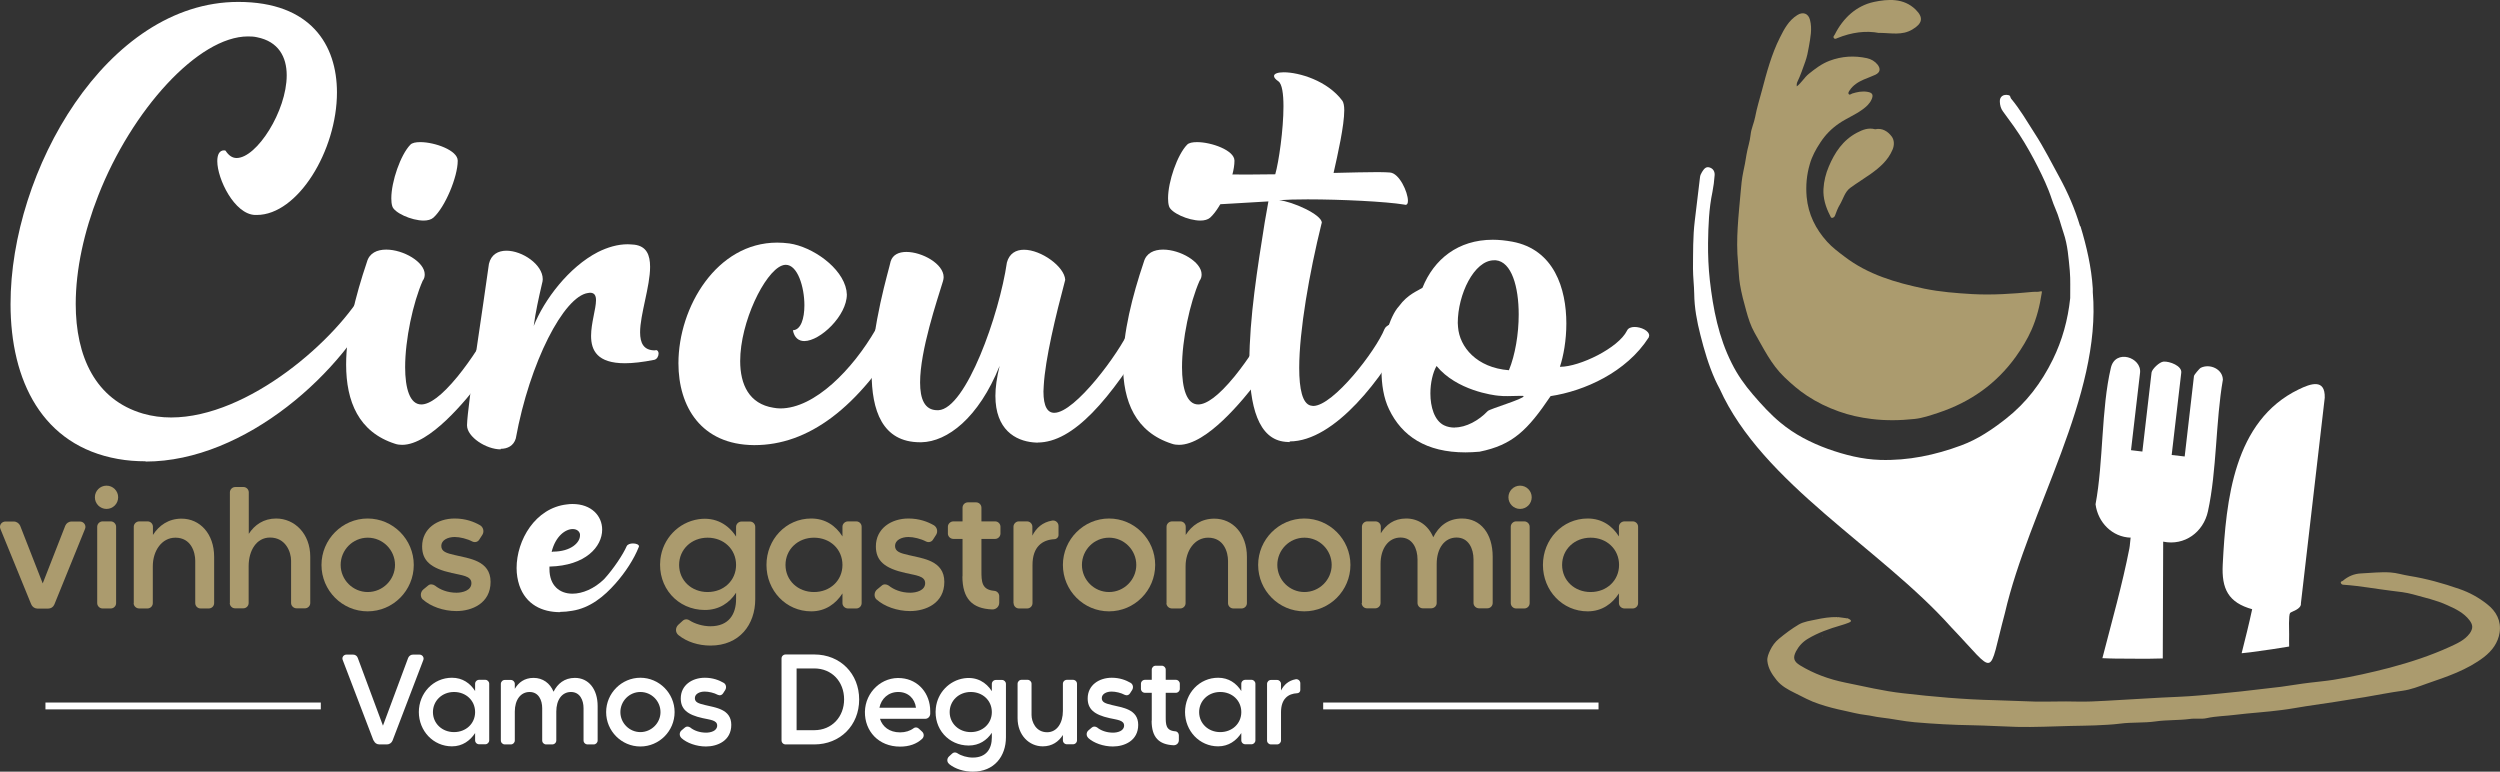
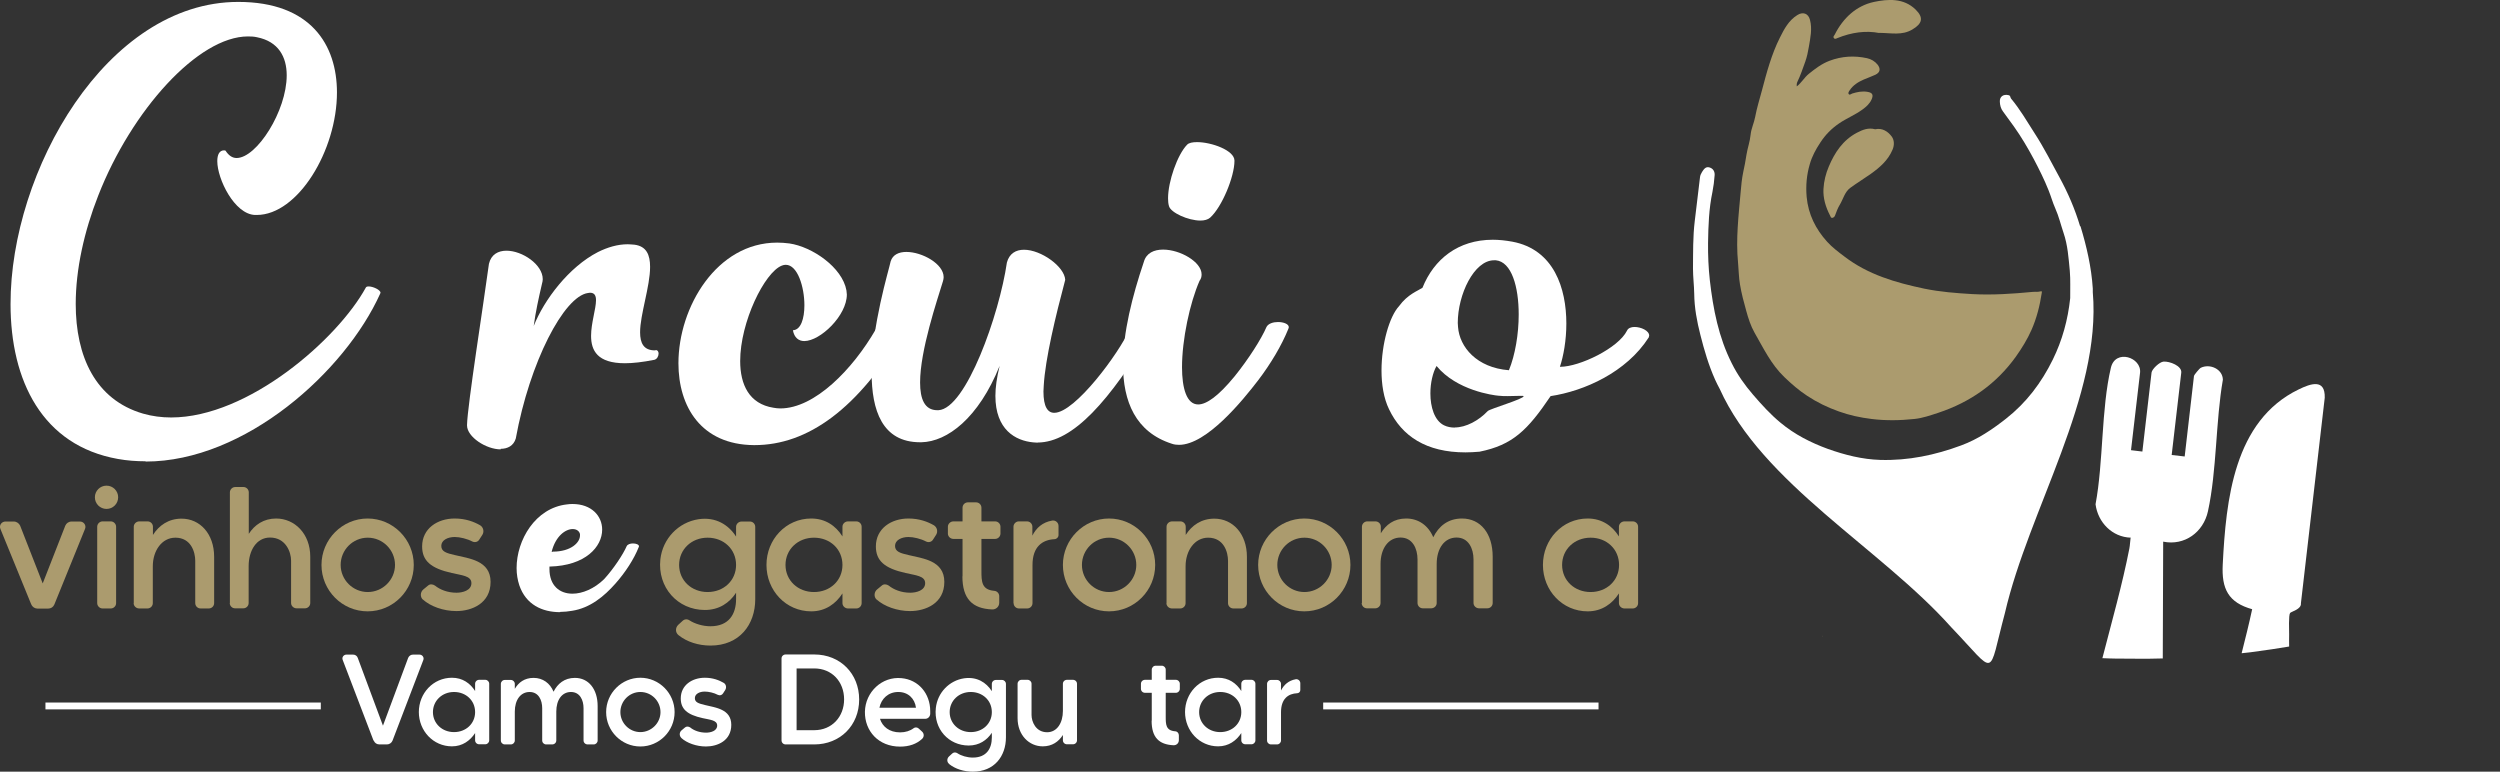
<svg xmlns="http://www.w3.org/2000/svg" id="Camada_2" data-name="Camada 2" viewBox="0 0 182.59 56.36">
  <rect x="0" y="0" width="182.59" height="56.36" fill="#333333" stroke="none" />
  <defs>
    <style>      .cls-1 {        fill: #ab9b6e;      }      .cls-2 {        fill: #fff;      }      .cls-3 {        fill: #c1b48c;      }    </style>
  </defs>
  <g id="Camada_1-2" data-name="Camada 1">
    <g>
      <g>
-         <path class="cls-2" d="M29.38,32.49c-.18,0-.36-.02-.53-.08-2.65-.85-3.57-3.08-3.57-5.79,0-2.33.68-5,1.52-7.49.18-.65.74-.9,1.41-.9,1.25,0,2.81.9,2.81,1.81,0,.16-.03.31-.15.47-.71,1.62-1.28,4.29-1.28,6.31,0,1.54.34,2.72,1.18,2.72.6,0,1.47-.6,2.65-2.04,1.02-1.26,1.97-2.75,2.34-3.62.13-.25.49-.36.84-.36.41,0,.79.14.79.38l-.03.11c-.49,1.21-1.28,2.55-2.22,3.78-1.1,1.43-3.74,4.7-5.77,4.7ZM30.95,16.11c-.91,0-2.17-.58-2.3-1.05-.05-.16-.07-.35-.07-.57,0-1.24.68-3.19,1.39-3.92.13-.14.4-.19.73-.19,1.05,0,2.73.6,2.73,1.35v.02c0,1.15-.91,3.37-1.78,4.15-.16.14-.42.21-.71.21Z" />
        <path class="cls-2" d="M36.57,32.82c-1.07,0-2.46-.91-2.46-1.75v-.03c.03-1.42,1.21-8.87,1.6-11.77.16-.69.68-.96,1.28-.96,1.16,0,2.65,1.01,2.65,2.08,0,.11-.02.2-.05.31-.27,1.16-.47,2.08-.61,3.11.76-1.92,2.57-4.31,4.69-5.4.7-.35,1.44-.57,2.17-.57.16,0,.32.02.49.03.89.11,1.15.75,1.15,1.62,0,1.43-.73,3.48-.73,4.78,0,.79.26,1.32,1.08,1.32l.08-.02c.13,0,.19.13.19.25,0,.19-.11.41-.31.46-.86.17-1.57.25-2.15.25-2.01,0-2.47-.93-2.47-2,0-.93.36-1.98.36-2.6,0-.33-.1-.55-.44-.55l-.15.02c-1.75.25-4.25,5.03-5.27,10.63-.16.53-.6.75-1.1.75Z" />
        <path class="cls-2" d="M55.13,32.51h-.06c-3.87-.03-5.52-2.82-5.52-5.98,0-4.11,2.8-8.81,7.21-8.81.29,0,.58.02.89.06,1.67.24,3.87,1.75,4.17,3.43l.03.3c0,1.54-1.94,3.4-3.11,3.4-.4,0-.73-.24-.83-.79.58-.02.84-.85.84-1.82,0-1.35-.5-2.96-1.36-2.96-.1,0-.19.02-.29.06-1.26.49-3.04,4.12-3.04,6.97,0,1.71.65,3.13,2.43,3.41.16.03.34.05.5.05,2.52,0,5.29-2.86,6.97-5.77.19-.35.73-.5,1.21-.5s.91.16.91.42c0,.06-.02.13-.05.19-3.36,5.71-7.05,8.34-10.92,8.34Z" />
        <path class="cls-2" d="M75.78,32.33l-.31-.02c-1.31-.12-2.77-.93-2.77-3.4,0-.61.1-1.34.31-2.19-1.54,3.82-3.83,5.54-5.71,5.58h-.1c-2.77,0-3.54-2.34-3.54-5.08,0-3.43,1.25-7.46,1.39-8.13.15-.49.6-.69,1.15-.69,1.15,0,2.72.87,2.72,1.84,0,.09-.02.2-.05.3-.42,1.38-1.67,5.05-1.67,7.39,0,1.2.32,2.03,1.26,2.03h.08c2.02-.11,4.45-7,5-10.79.18-.66.66-.93,1.25-.93,1.25,0,2.96,1.23,3.01,2.2-.7,2.63-1.46,5.77-1.57,7.74l-.02.41c0,1.12.31,1.56.79,1.56,1.52,0,4.74-4.37,5.5-6.09.13-.25.49-.36.84-.36.39,0,.78.14.78.39l-.03.11c-3.02,5.03-5.71,8.12-8.31,8.12Z" />
        <path class="cls-2" d="M86.12,32.49c-.18,0-.36-.02-.53-.08-2.65-.85-3.57-3.08-3.57-5.79,0-2.33.68-5,1.52-7.49.18-.65.74-.9,1.41-.9,1.25,0,2.81.9,2.81,1.81,0,.16-.03.31-.15.47-.71,1.62-1.28,4.29-1.28,6.31,0,1.54.34,2.72,1.18,2.72.6,0,1.47-.6,2.65-2.04,1.02-1.26,1.97-2.75,2.34-3.62.13-.25.49-.36.84-.36.4,0,.79.14.79.38l-.03.11c-.49,1.21-1.28,2.55-2.22,3.78-1.1,1.43-3.74,4.7-5.77,4.7ZM87.68,16.11c-.91,0-2.17-.58-2.3-1.05-.05-.16-.07-.35-.07-.57,0-1.24.68-3.19,1.39-3.92.13-.14.4-.19.73-.19,1.05,0,2.73.6,2.73,1.35v.02c0,1.15-.91,3.37-1.78,4.15-.16.14-.42.21-.71.21Z" />
-         <path class="cls-2" d="M94.2,32.29l-.31-.02c-1.99-.17-2.64-2.6-2.64-5.82s.6-6.94,1.12-10.21l.27-1.53c-1.68.09-3.8.24-4.53.25-.6,0-1.33-1.46-1.33-2.16,0-.21.07-.35.23-.35.05,0,.11.02.18.05.47.19,1.96.25,3.8.25l2.15-.02c.26-.9.6-3.27.6-4.96,0-.91-.1-1.64-.37-1.83-.23-.16-.32-.28-.32-.39,0-.17.28-.27.71-.27,1.1,0,3.19.6,4.29,2.09.08.13.13.36.13.68,0,1.12-.47,3.21-.78,4.58,1.28-.03,2.46-.06,3.25-.06.42,0,.73.02.87.03.68.05,1.31,1.43,1.31,2.06,0,.19-.05.3-.18.3l-.1-.02c-1.34-.22-4.59-.38-7.04-.38-.82,0-1.55.02-2.09.06.94.09,3.12,1.04,3.12,1.65l-.02.06c-.89,3.6-1.63,7.83-1.63,10.54,0,1.56.24,2.6.83,2.75l.19.03c1.47,0,4.58-4.04,5.21-5.62.13-.31.7-.49,1.17-.49.34,0,.63.09.63.31,0,.05-.02.11-.06.19-1.83,3.57-5.39,8.2-8.67,8.2Z" />
        <path class="cls-2" d="M107.03,33.04c-2.86,0-4.64-1.18-5.58-3.15-.39-.8-.55-1.81-.55-2.83,0-1.95.58-3.95,1.28-4.7.63-.87,1.38-1.12,1.71-1.34.84-2.09,2.6-3.51,5.14-3.51.45,0,.92.05,1.42.14,3.06.57,3.95,3.43,3.95,5.98,0,1.23-.21,2.38-.47,3.16h.02c1.42,0,4.25-1.37,4.88-2.64.08-.19.31-.27.55-.27.47,0,1.07.27,1.07.63l-.03.13c-1.63,2.55-4.71,3.92-7.17,4.29-1.68,2.49-2.77,3.57-5.19,4.06-.36.03-.71.05-1.04.05ZM106.25,31.22c.82,0,1.75-.5,2.41-1.2.16-.16,2.62-.88,2.62-1.08,0-.03-.08-.03-.21-.03l-.94.02c-.23,0-.47,0-.7-.03-.36-.03-3.04-.38-4.51-2.17-.27.47-.45,1.23-.45,2,0,.99.29,1.98.99,2.33.24.12.52.17.79.17ZM110.21,27.03c.45-1.1.71-2.63.71-4.06,0-2.03-.52-3.85-1.67-3.96h-.13c-1.46,0-2.65,2.5-2.65,4.58l.02.3c.11,1.45,1.36,2.97,3.72,3.15Z" />
      </g>
      <path class="cls-2" d="M10.63,33.69c-.68,0-1.36-.05-2.02-.17-5.52-.98-7.84-5.71-7.84-11.31C.76,12.5,7.78.14,17.4.14c5.31,0,7.21,3.15,7.21,6.61,0,4.25-2.86,8.95-5.86,8.95h-.13c-1.5-.06-2.75-2.63-2.75-3.93,0-.47.15-.79.5-.79l.1.02c.23.36.5.54.81.54,1.47,0,3.66-3.43,3.66-6.04,0-1.34-.6-2.47-2.17-2.78-.21-.05-.44-.06-.66-.06-3.62,0-8.48,5.36-10.93,11.61-1.04,2.64-1.65,5.41-1.65,7.93,0,3.81,1.42,6.99,4.92,8.01.66.19,1.36.28,2.05.28,5.63,0,12.15-5.71,14.22-9.49.03-.06.11-.08.21-.08.31,0,.86.25.86.46l-.02.06c-2.56,5.69-9.87,12.27-17.14,12.27Z" />
    </g>
    <g>
      <g>
        <path class="cls-1" d="M2.28,44.14L.03,38.63c-.11-.27.09-.54.37-.54h.61c.2,0,.38.13.46.3l1.65,4.22,1.65-4.22c.08-.18.25-.3.46-.3h.61c.28,0,.48.28.37.54l-2.24,5.52c-.08.19-.25.3-.46.3h-.76c-.2,0-.38-.11-.46-.3Z" />
        <path class="cls-1" d="M6.93,36.32c0-.47.38-.85.85-.85s.85.38.85.85-.38.85-.85.85-.85-.38-.85-.85ZM7.1,44.05v-5.58c0-.21.18-.39.39-.39h.6c.21,0,.39.18.39.39v5.58c0,.22-.18.39-.39.39h-.6c-.21,0-.39-.18-.39-.39Z" />
        <path class="cls-1" d="M9.77,44.05v-5.58c0-.21.18-.39.41-.39h.6c.22,0,.39.18.39.39v.6c.44-.69,1.13-1.19,2.09-1.19,1.34,0,2.38,1.1,2.38,2.79v3.38c0,.22-.18.39-.39.39h-.6c-.22,0-.39-.18-.39-.39v-3.09c0-.63-.3-1.69-1.45-1.69-.99,0-1.65.95-1.65,2.09v2.69c0,.22-.18.39-.39.39h-.6c-.23,0-.41-.18-.41-.39Z" />
        <path class="cls-1" d="M16.79,44.05v-8.09c0-.21.18-.39.39-.39h.6c.22,0,.39.18.39.39v3.03c.42-.65,1.08-1.12,2-1.12,1.34,0,2.49,1.1,2.49,2.79v3.38c0,.22-.18.39-.39.39h-.6c-.23,0-.41-.18-.41-.39v-3.09c0-.63-.39-1.69-1.54-1.69-.99,0-1.56.95-1.56,2.09v2.69c0,.22-.18.39-.39.39h-.6c-.22,0-.39-.18-.39-.39Z" />
        <path class="cls-1" d="M23.48,41.26c0-1.86,1.52-3.39,3.37-3.39s3.37,1.52,3.37,3.39-1.51,3.39-3.37,3.39-3.37-1.52-3.37-3.39ZM28.85,41.26c0-1.09-.89-1.99-1.99-1.99s-1.98.9-1.98,1.99.89,1.98,1.98,1.98,1.99-.89,1.99-1.98Z" />
        <path class="cls-1" d="M30.89,43.8c-.22-.2-.2-.56.03-.75l.34-.28c.14-.13.35-.11.51,0,.36.29.91.52,1.57.52.44,0,1.09-.16,1.09-.7s-.72-.57-1.43-.74c-1.54-.34-2.17-.9-2.17-1.94,0-1.31,1.12-2.04,2.38-2.04.8,0,1.41.24,1.85.49.24.14.32.46.17.7l-.22.34c-.1.18-.32.24-.51.15-.38-.2-.91-.33-1.29-.33-.51,0-.98.23-.98.65s.38.53.99.67c1.03.25,2.61.39,2.61,1.96s-1.37,2.13-2.5,2.13c-.94,0-1.89-.34-2.45-.85Z" />
        <path class="cls-1" d="M49.56,46.39c-.24-.18-.25-.53-.03-.75l.33-.3c.14-.13.34-.14.5-.03.38.25.98.43,1.52.43,1.36,0,1.88-.89,1.88-1.99v-.46c-.48.74-1.24,1.26-2.28,1.26-1.99,0-3.47-1.65-3.25-3.7.17-1.51,1.32-2.71,2.8-2.93,1.25-.18,2.18.41,2.73,1.27v-.71c0-.21.18-.39.41-.39h.6c.22,0,.39.18.39.39v5.28c0,1.86-1.15,3.39-3.27,3.39-.88,0-1.72-.27-2.32-.75ZM53.76,41.26c0-1.15-.9-1.99-2.08-1.99s-2.08.86-2.08,1.99.9,1.98,2.08,1.98,2.08-.84,2.08-1.98Z" />
        <path class="cls-1" d="M55.98,41.26c0-1.86,1.42-3.39,3.27-3.39,1.04,0,1.8.54,2.28,1.31v-.71c0-.21.18-.39.41-.39h.6c.22,0,.39.18.39.39v5.58c0,.22-.18.39-.39.39h-.6c-.23,0-.41-.18-.41-.39v-.71c-.48.75-1.24,1.31-2.28,1.31-1.85,0-3.27-1.52-3.27-3.39ZM61.53,41.26c0-1.15-.9-1.99-2.08-1.99s-2.08.86-2.08,1.99.9,1.98,2.08,1.98,2.08-.84,2.08-1.98Z" />
        <path class="cls-1" d="M64.03,43.8c-.22-.2-.2-.56.03-.75l.34-.28c.14-.13.35-.11.51,0,.36.29.91.52,1.57.52.44,0,1.09-.16,1.09-.7s-.72-.57-1.43-.74c-1.54-.34-2.17-.9-2.17-1.94,0-1.31,1.12-2.04,2.38-2.04.8,0,1.41.24,1.85.49.24.14.32.46.17.7l-.22.34c-.1.18-.32.24-.51.15-.38-.2-.91-.33-1.29-.33-.51,0-.98.23-.98.65s.38.53.99.67c1.03.25,2.61.39,2.61,1.96s-1.37,2.13-2.5,2.13c-.94,0-1.89-.34-2.45-.85Z" />
        <path class="cls-1" d="M70.3,42.1v-2.74h-.66c-.23,0-.41-.18-.41-.39v-.5c0-.21.18-.39.41-.39h.66v-1c0-.22.18-.39.39-.39h.6c.22,0,.39.18.39.39v1h1c.22,0,.39.18.39.39v.5c0,.21-.18.39-.39.39h-1v2.33c0,.77.01,1.38.92,1.46.22.01.38.19.38.39v.48c0,.29-.24.51-.53.49-1.43-.06-2.16-.77-2.16-2.42Z" />
        <path class="cls-1" d="M74.02,44.05v-5.58c0-.21.18-.39.39-.39h.6c.22,0,.39.18.39.39v.65c.28-.56.74-.98,1.45-1.1.24-.04.46.15.46.39v.67c0,.16-.13.29-.29.3-.89.04-1.61.55-1.61,1.88v2.79c0,.22-.18.39-.39.39h-.6c-.22,0-.39-.18-.39-.39Z" />
        <path class="cls-1" d="M77.63,41.26c0-1.86,1.52-3.39,3.37-3.39s3.37,1.52,3.37,3.39-1.51,3.39-3.37,3.39-3.37-1.52-3.37-3.39ZM82.99,41.26c0-1.09-.89-1.99-1.99-1.99s-1.98.9-1.98,1.99.89,1.98,1.98,1.98,1.99-.89,1.99-1.98Z" />
        <path class="cls-1" d="M85.2,44.05v-5.58c0-.21.18-.39.41-.39h.6c.22,0,.39.18.39.39v.6c.44-.69,1.13-1.19,2.09-1.19,1.34,0,2.38,1.1,2.38,2.79v3.38c0,.22-.18.39-.39.39h-.6c-.22,0-.39-.18-.39-.39v-3.09c0-.63-.3-1.69-1.45-1.69-.99,0-1.65.95-1.65,2.09v2.69c0,.22-.18.39-.39.39h-.6c-.23,0-.41-.18-.41-.39Z" />
        <path class="cls-1" d="M91.89,41.26c0-1.86,1.52-3.39,3.37-3.39s3.37,1.52,3.37,3.39-1.51,3.39-3.37,3.39-3.37-1.52-3.37-3.39ZM97.26,41.26c0-1.09-.89-1.99-1.99-1.99s-1.98.9-1.98,1.99.89,1.98,1.98,1.98,1.99-.89,1.99-1.98Z" />
        <path class="cls-1" d="M99.47,44.05v-5.58c0-.21.18-.39.39-.39h.6c.22,0,.39.18.39.39v.48c.37-.62.95-1.08,1.85-1.08s1.62.51,1.98,1.37c.39-.79,1.06-1.37,2.1-1.37,1.36,0,2.24,1.1,2.24,2.79v3.38c0,.22-.18.39-.39.39h-.6c-.23,0-.41-.18-.41-.39v-3.18c0-.79-.36-1.6-1.24-1.6s-1.45.79-1.45,1.93v2.85c0,.22-.18.39-.41.39h-.6c-.22,0-.39-.18-.39-.39v-3.18c0-.79-.36-1.6-1.24-1.6s-1.46.79-1.46,1.93v2.85c0,.22-.18.39-.39.39h-.6c-.22,0-.39-.18-.39-.39Z" />
-         <path class="cls-1" d="M110.17,36.32c0-.47.38-.85.85-.85s.85.38.85.85-.38.85-.85.85-.85-.38-.85-.85ZM110.34,44.05v-5.58c0-.21.18-.39.39-.39h.6c.21,0,.39.18.39.39v5.58c0,.22-.18.39-.39.39h-.6c-.21,0-.39-.18-.39-.39Z" />
        <path class="cls-1" d="M112.69,41.26c0-1.86,1.42-3.39,3.27-3.39,1.04,0,1.8.54,2.28,1.31v-.71c0-.21.18-.39.41-.39h.6c.22,0,.39.18.39.39v5.58c0,.22-.18.39-.39.39h-.6c-.23,0-.41-.18-.41-.39v-.71c-.48.75-1.24,1.31-2.28,1.31-1.85,0-3.27-1.52-3.27-3.39ZM118.25,41.26c0-1.15-.9-1.99-2.08-1.99s-2.08.86-2.08,1.99.9,1.98,2.08,1.98,2.08-.84,2.08-1.98Z" />
      </g>
      <path class="cls-2" d="M40.91,44.71c-1.31,0-2.5-.55-2.98-1.96-.13-.39-.2-.82-.2-1.26,0-2.05,1.37-4.39,3.67-4.65.14-.02.28-.03.41-.03,1.4,0,2.17.88,2.17,1.87,0,1.24-1.2,2.64-3.85,2.7v.18c0,1.21.74,1.8,1.68,1.8.73,0,1.59-.36,2.31-1.06.69-.75,1.4-1.83,1.65-2.41.07-.14.27-.2.46-.2.22,0,.44.08.44.21l-.02.06c-.34.86-.97,1.84-1.7,2.66-.83.94-1.86,1.79-3.17,1.99-.29.05-.58.08-.86.08ZM40.37,40.29c1.35,0,1.99-.68,1.99-1.17,0-.04,0-.08,0-.11-.05-.23-.26-.37-.53-.37-.52,0-1.25.5-1.54,1.66h.09Z" />
    </g>
    <g>
      <path class="cls-2" d="M27.28,54.09l-2.25-5.89c-.08-.19.07-.39.27-.39h.49c.15,0,.29.09.34.24l1.84,4.95,1.84-4.95c.06-.14.19-.24.35-.24h.48c.21,0,.35.21.28.39l-2.25,5.89c-.07.17-.23.28-.41.28h-.55c-.19,0-.35-.11-.41-.28Z" />
      <path class="cls-2" d="M30.59,52.01c0-1.38,1.05-2.51,2.42-2.51.77,0,1.33.4,1.69.97v-.53c0-.16.13-.29.3-.29h.44c.16,0,.29.13.29.29v4.13c0,.16-.13.29-.29.29h-.44c-.17,0-.3-.13-.3-.29v-.53c-.36.55-.92.97-1.69.97-1.37,0-2.42-1.13-2.42-2.51ZM34.7,52.01c0-.85-.67-1.47-1.54-1.47s-1.54.64-1.54,1.47.67,1.46,1.54,1.46,1.54-.62,1.54-1.46Z" />
      <path class="cls-2" d="M36.58,54.08v-4.13c0-.16.13-.29.29-.29h.44c.16,0,.29.13.29.29v.36c.27-.46.7-.8,1.37-.8s1.2.38,1.46,1.01c.29-.58.79-1.01,1.56-1.01,1,0,1.66.82,1.66,2.06v2.51c0,.16-.13.29-.29.29h-.44c-.17,0-.3-.13-.3-.29v-2.36c0-.58-.26-1.18-.92-1.18s-1.07.58-1.07,1.43v2.11c0,.16-.13.29-.3.29h-.44c-.16,0-.29-.13-.29-.29v-2.36c0-.58-.26-1.18-.92-1.18s-1.08.58-1.08,1.43v2.11c0,.16-.13.29-.29.29h-.44c-.16,0-.29-.13-.29-.29Z" />
      <path class="cls-2" d="M44.27,52.01c0-1.38,1.13-2.51,2.5-2.51s2.5,1.13,2.5,2.51-1.12,2.51-2.5,2.51-2.5-1.13-2.5-2.51ZM48.24,52.01c0-.81-.66-1.47-1.47-1.47s-1.46.67-1.46,1.47.66,1.46,1.46,1.46,1.47-.66,1.47-1.46Z" />
      <path class="cls-2" d="M49.76,53.89c-.16-.15-.15-.41.02-.55l.25-.21c.1-.09.26-.08.38,0,.26.22.68.38,1.16.38.33,0,.81-.12.81-.52s-.54-.42-1.06-.54c-1.14-.25-1.6-.67-1.6-1.44,0-.97.83-1.51,1.76-1.51.59,0,1.04.18,1.37.37.18.1.23.34.12.52l-.16.25c-.08.13-.23.18-.38.11-.28-.15-.67-.24-.96-.24-.38,0-.72.17-.72.48s.28.39.73.5c.76.19,1.93.29,1.93,1.45s-1.01,1.58-1.85,1.58c-.69,0-1.4-.25-1.81-.63Z" />
      <path class="cls-2" d="M57.08,54.07v-5.98c0-.16.13-.29.3-.29h2.09c1.9,0,3.28,1.4,3.28,3.29s-1.39,3.28-3.28,3.28h-2.09c-.17,0-.3-.13-.3-.3ZM61.65,51.08c0-1.29-.89-2.26-2.18-2.26h-1.29v4.51h1.29c1.29,0,2.18-.98,2.18-2.25Z" />
      <path class="cls-2" d="M63.17,51.98c.03-1.44,1.25-2.59,2.67-2.45,1.24.11,2.1,1.12,2.1,2.41,0,.08,0,.14,0,.21-.02.2-.17.35-.37.35h-3.3c.18.57.68.99,1.47.99.39,0,.73-.11.98-.3.11-.09.27-.08.38.02l.24.22c.16.14.17.39,0,.54-.4.37-.94.56-1.6.56-1.59,0-2.59-1.15-2.57-2.54ZM65.6,50.54c-.72,0-1.24.49-1.37,1.15h2.67c-.09-.68-.58-1.15-1.29-1.15Z" />
      <path class="cls-2" d="M69.33,55.8c-.18-.13-.19-.39-.02-.55l.24-.22c.1-.09.25-.1.37-.02.28.19.72.32,1.13.32,1,0,1.39-.66,1.39-1.47v-.34c-.36.54-.92.93-1.69.93-1.47,0-2.57-1.22-2.4-2.74.12-1.12.98-2.01,2.07-2.17.93-.13,1.61.3,2.02.94v-.53c0-.16.13-.29.3-.29h.44c.16,0,.29.13.29.29v3.9c0,1.38-.85,2.51-2.42,2.51-.65,0-1.28-.2-1.72-.55ZM72.44,52.01c0-.85-.67-1.47-1.54-1.47s-1.54.64-1.54,1.47.67,1.46,1.54,1.46,1.54-.62,1.54-1.46Z" />
      <path class="cls-2" d="M74.32,52.45v-2.51c0-.16.13-.29.29-.29h.44c.16,0,.29.13.29.29v2.28c0,.48.3,1.26,1.14,1.26.73,0,1.15-.7,1.15-1.55v-1.99c0-.16.13-.29.3-.29h.43c.17,0,.3.13.3.29v4.13c0,.16-.13.29-.3.29h-.43c-.17,0-.3-.13-.3-.29v-.39c-.31.49-.79.83-1.47.83-1,0-1.84-.82-1.84-2.06Z" />
-       <path class="cls-2" d="M79.48,53.89c-.16-.15-.15-.41.02-.55l.25-.21c.1-.09.26-.08.38,0,.26.22.68.38,1.16.38.33,0,.81-.12.81-.52s-.54-.42-1.06-.54c-1.14-.25-1.6-.67-1.6-1.44,0-.97.83-1.51,1.76-1.51.59,0,1.04.18,1.37.37.18.1.23.34.12.52l-.16.25c-.08.13-.23.18-.38.11-.28-.15-.67-.24-.96-.24-.38,0-.72.17-.72.48s.28.39.73.5c.76.19,1.93.29,1.93,1.45s-1.01,1.58-1.85,1.58c-.69,0-1.4-.25-1.81-.63Z" />
      <path class="cls-2" d="M84.12,52.63v-2.03h-.49c-.17,0-.3-.13-.3-.29v-.37c0-.16.13-.29.3-.29h.49v-.74c0-.16.13-.29.29-.29h.44c.16,0,.29.13.29.29v.74h.74c.16,0,.29.13.29.29v.37c0,.16-.13.29-.29.29h-.74v1.73c0,.57,0,1.02.68,1.08.16,0,.28.14.28.29v.36c0,.22-.18.38-.39.37-1.06-.05-1.6-.57-1.6-1.79Z" />
      <path class="cls-2" d="M86.55,52.01c0-1.38,1.05-2.51,2.42-2.51.77,0,1.33.4,1.69.97v-.53c0-.16.13-.29.3-.29h.44c.16,0,.29.13.29.29v4.13c0,.16-.13.29-.29.29h-.44c-.17,0-.3-.13-.3-.29v-.53c-.36.55-.92.97-1.69.97-1.37,0-2.42-1.13-2.42-2.51ZM90.66,52.01c0-.85-.67-1.47-1.54-1.47s-1.54.64-1.54,1.47.67,1.46,1.54,1.46,1.54-.62,1.54-1.46Z" />
      <path class="cls-2" d="M92.54,54.08v-4.13c0-.16.13-.29.29-.29h.44c.16,0,.29.13.29.29v.48c.21-.41.54-.72,1.07-.82.18-.03.34.11.34.29v.5c0,.12-.09.22-.22.23-.66.03-1.19.4-1.19,1.39v2.06c0,.16-.13.29-.29.29h-.44c-.16,0-.29-.13-.29-.29Z" />
    </g>
    <g>
      <rect class="cls-2" x="3.32" y="51.31" width="20.11" height=".5" />
      <rect class="cls-2" x="96.64" y="51.31" width="20.11" height=".5" />
    </g>
    <g>
      <path class="cls-3" d="M133.8,46.33h-.03s-.03,0-.03,0c.02,0,.04,0,.05,0Z" />
      <path class="cls-3" d="M133.15,46.44s-.03.04-.06.02c.02,0,.04-.01.06-.02Z" />
      <g>
        <path class="cls-2" d="M151.92,16.52c-.37-1.24-.88-2.43-1.51-3.58-.58-1.06-1.12-2.14-1.78-3.16-.56-.87-1.08-1.78-1.75-2.58-.07-.08-.02-.21-.18-.25-.38-.09-.66.1-.64.48.01.25.07.5.23.71.26.37.54.73.8,1.1.54.76,1.01,1.56,1.45,2.38.39.74.77,1.5,1.08,2.28.18.44.3.9.49,1.32.26.58.4,1.19.6,1.78.31.9.37,1.85.46,2.78.06.68.02,1.36.03,1.99-.17,1.6-.58,3.08-1.27,4.49-.83,1.69-1.93,3.15-3.42,4.32-1.01.79-2.05,1.5-3.27,1.95-1.91.71-3.87,1.12-5.91,1.06-1.32-.04-2.58-.36-3.82-.8-1.26-.46-2.44-1.06-3.47-1.92-.74-.61-1.38-1.32-2.01-2.05-.61-.71-1.14-1.46-1.55-2.29-.96-1.9-1.36-3.96-1.6-6.06-.1-.91-.14-1.83-.13-2.74.02-1.24.06-2.48.32-3.71.08-.4.13-.81.16-1.22.02-.26-.1-.49-.37-.57-.28-.09-.42.13-.55.33-.07.12-.14.25-.15.4-.13,1.06-.25,2.11-.38,3.17-.14,1.15-.12,2.32-.13,3.49,0,.62.08,1.22.09,1.83.01,1.03.2,2.03.45,3.01.28,1.11.6,2.21,1.08,3.28.1.22.21.44.33.66,3.12,6.93,11.77,11.65,16.9,17.4,3.4,3.55,2.65,3.75,3.93-1.02,1.74-7.54,7.07-15.84,6.42-23.44,0,0,0,0,0,0,0-.09,0-.17,0-.26-.1-1.56-.45-3.08-.9-4.56Z" />
-         <path class="cls-1" d="M134.87,45.13c.06.03.12.06.18.08.18.09.18.19,0,.26-.2.08-.41.15-.62.21-.83.24-1.65.53-2.4.98-.38.23-.66.54-.86.92-.24.47-.16.73.29,1.01,1.02.62,2.12,1.02,3.29,1.26,1.4.28,2.78.62,4.21.78,2.25.26,4.5.46,6.76.51.96.02,1.93.08,2.89.1,1.02.02,2.03-.03,3.05,0,.73.02,1.46-.02,2.19-.06,1.77-.09,3.53-.22,5.3-.29.98-.04,1.96-.14,2.93-.23.53-.05,1.06-.1,1.59-.16.98-.11,1.95-.22,2.93-.34.7-.09,1.4-.22,2.11-.3.57-.07,1.15-.12,1.72-.21,1.38-.22,2.75-.53,4.1-.88,1.5-.4,2.98-.88,4.4-1.53.52-.24,1.08-.48,1.45-.98.25-.36.24-.62-.02-.96-.42-.55-1.02-.83-1.62-1.1-.8-.37-1.66-.55-2.5-.79-.51-.14-1.04-.2-1.57-.26-1.16-.14-2.31-.36-3.48-.44-.09,0-.18-.02-.22-.12-.05-.13.09-.13.14-.17.38-.33.84-.52,1.34-.54.71-.03,1.42-.12,2.14-.07.47.03.91.18,1.37.25,1.25.2,2.47.54,3.67.96.73.25,1.4.62,2.01,1.1.68.53,1.05,1.22.92,2.09-.12.75-.55,1.32-1.14,1.78-1.24.95-2.7,1.43-4.15,1.93-.59.21-1.19.45-1.8.53-.91.12-1.81.31-2.72.46-1.44.24-2.88.46-4.33.67-.59.09-1.2.21-1.79.28-1.13.15-2.27.21-3.4.35-.69.09-1.38.09-2.06.24-.39.09-.82,0-1.23.06-.83.11-1.68.06-2.51.18-.85.12-1.72.05-2.57.16-.61.08-1.23.1-1.85.13-.59.03-1.18.02-1.77.04-1.31.03-2.63.1-3.94.07-1.09-.03-2.17-.1-3.26-.12-1.4-.02-2.81-.1-4.2-.22-.83-.07-1.65-.26-2.49-.35-.37-.04-.72-.14-1.09-.18-.53-.06-1.03-.2-1.55-.31-.63-.13-1.25-.29-1.85-.49-.62-.2-1.2-.52-1.78-.81-.49-.24-.97-.5-1.32-.93-.33-.41-.62-.85-.68-1.4-.03-.29.1-.56.21-.8.15-.31.35-.59.64-.83.46-.38.94-.74,1.45-1.04.36-.21.83-.27,1.25-.36.5-.11,1.02-.19,1.53-.18.02.03.04.03.07,0,.2.03.4.05.6.08,0,0,.02.02.02.02h.03Z" />
        <g>
          <path class="cls-1" d="M131.22,6.32c.36-.28.56-.66.88-.92.47-.38.94-.74,1.52-.96.9-.34,1.81-.39,2.74-.19.3.07.57.22.77.47.24.31.19.57-.16.74-.28.13-.57.23-.85.35-.41.18-.78.41-1.03.79-.05.08-.14.19-.06.28.07.08.16-.02.25-.05.36-.11.73-.19,1.12-.12.36.06.44.22.29.56-.14.31-.39.53-.65.72-.54.4-1.18.65-1.73,1.03-.54.37-.99.82-1.36,1.39-.33.5-.61,1.01-.77,1.58-.23.78-.3,1.56-.23,2.39.12,1.28.66,2.35,1.49,3.27.37.41.81.74,1.26,1.08,1.73,1.33,3.75,1.91,5.83,2.35,1.16.24,2.34.33,3.52.4,1.47.08,2.94-.02,4.4-.16.19-.02.39.02.58-.04.13-.04.1.06.09.12-.14.93-.37,1.84-.75,2.7-.3.68-.7,1.33-1.14,1.95-1.43,1.99-3.33,3.32-5.64,4.09-.58.19-1.17.4-1.77.46-1.04.11-2.09.13-3.13,0-.82-.1-1.61-.27-2.39-.55-.82-.29-1.6-.67-2.31-1.14-.6-.39-1.15-.87-1.67-1.37-.97-.93-1.53-2.12-2.18-3.25-.27-.48-.45-1.03-.6-1.58-.18-.64-.35-1.28-.46-1.94-.09-.52-.09-1.05-.14-1.58-.17-1.73.04-3.44.19-5.16.04-.49.09-.99.19-1.47.09-.41.17-.82.23-1.23.08-.51.26-.99.31-1.51.04-.43.25-.84.33-1.28.12-.65.32-1.28.49-1.92.35-1.32.7-2.65,1.32-3.88.31-.62.64-1.25,1.27-1.64.41-.26.8-.12.92.34.18.67.03,1.33-.08,1.98-.06.37-.14.74-.26,1.08-.18.49-.34.99-.57,1.46-.05.11-.07.21-.05.36Z" />
          <path class="cls-1" d="M136.96,9.44c.52-.11.93.16,1.21.54.18.25.2.62.05.96-.33.78-.94,1.3-1.6,1.77-.48.34-.99.65-1.47,1-.43.31-.53.85-.8,1.28-.14.23-.23.5-.33.76-.04.1-.11.14-.19.16-.11.02-.13-.09-.17-.17-.32-.61-.52-1.28-.48-1.95.03-.55.17-1.12.39-1.63.43-1.02,1.03-1.93,2.06-2.47.42-.22.83-.38,1.32-.25Z" />
          <path class="cls-1" d="M137.25,2.41c-.97-.19-2.02-.05-3.05.37-.09.04-.19.1-.26,0-.08-.1.01-.16.06-.25.61-1.21,1.57-2.11,2.87-2.39,1.01-.21,2.16-.3,3.04.56.61.6.48,1.03-.25,1.46-.75.44-1.51.25-2.4.24Z" />
        </g>
        <path class="cls-2" d="M155.61,39.29c-.04.26-.04.52-.09.77-.51,2.62-1.28,5.33-1.97,8.01.32.01.63.03.95.03.54.01,1.08.01,1.61.01.29,0,.58,0,.88,0,.32,0,.65-.01.97-.02l.03-8.53c1.56.32,2.94-.69,3.27-2.22.65-2.98.56-6.57,1.09-9.61-.02-.78-.95-1.19-1.61-.87-.11.05-.5.54-.5.59l-.68,5.89-.95-.11.7-6.01c.06-.5-.85-.84-1.29-.81-.3.02-.85.55-.88.8l-.67,5.77-.83-.1.66-5.65c.13-1.13-1.8-1.77-2.13-.37-.71,3.01-.54,6.87-1.12,9.97.17,1.32,1.21,2.4,2.58,2.44Z" />
        <path class="cls-2" d="M164.49,44.49c-.23,1.08-.5,2.15-.77,3.22.21-.02.43-.04.64-.07.52-.07,1.04-.15,1.57-.22.42-.06.84-.13,1.26-.2,0-.29-.01-.58,0-.87,0-.31-.05-1.42.07-1.58.09-.11.84-.27.79-.71l1.74-15.01c.04-1.42-1.04-1.03-1.9-.61-4.74,2.29-5.31,8.07-5.55,12.79-.09,1.76.39,2.78,2.17,3.27Z" />
      </g>
    </g>
  </g>
</svg>